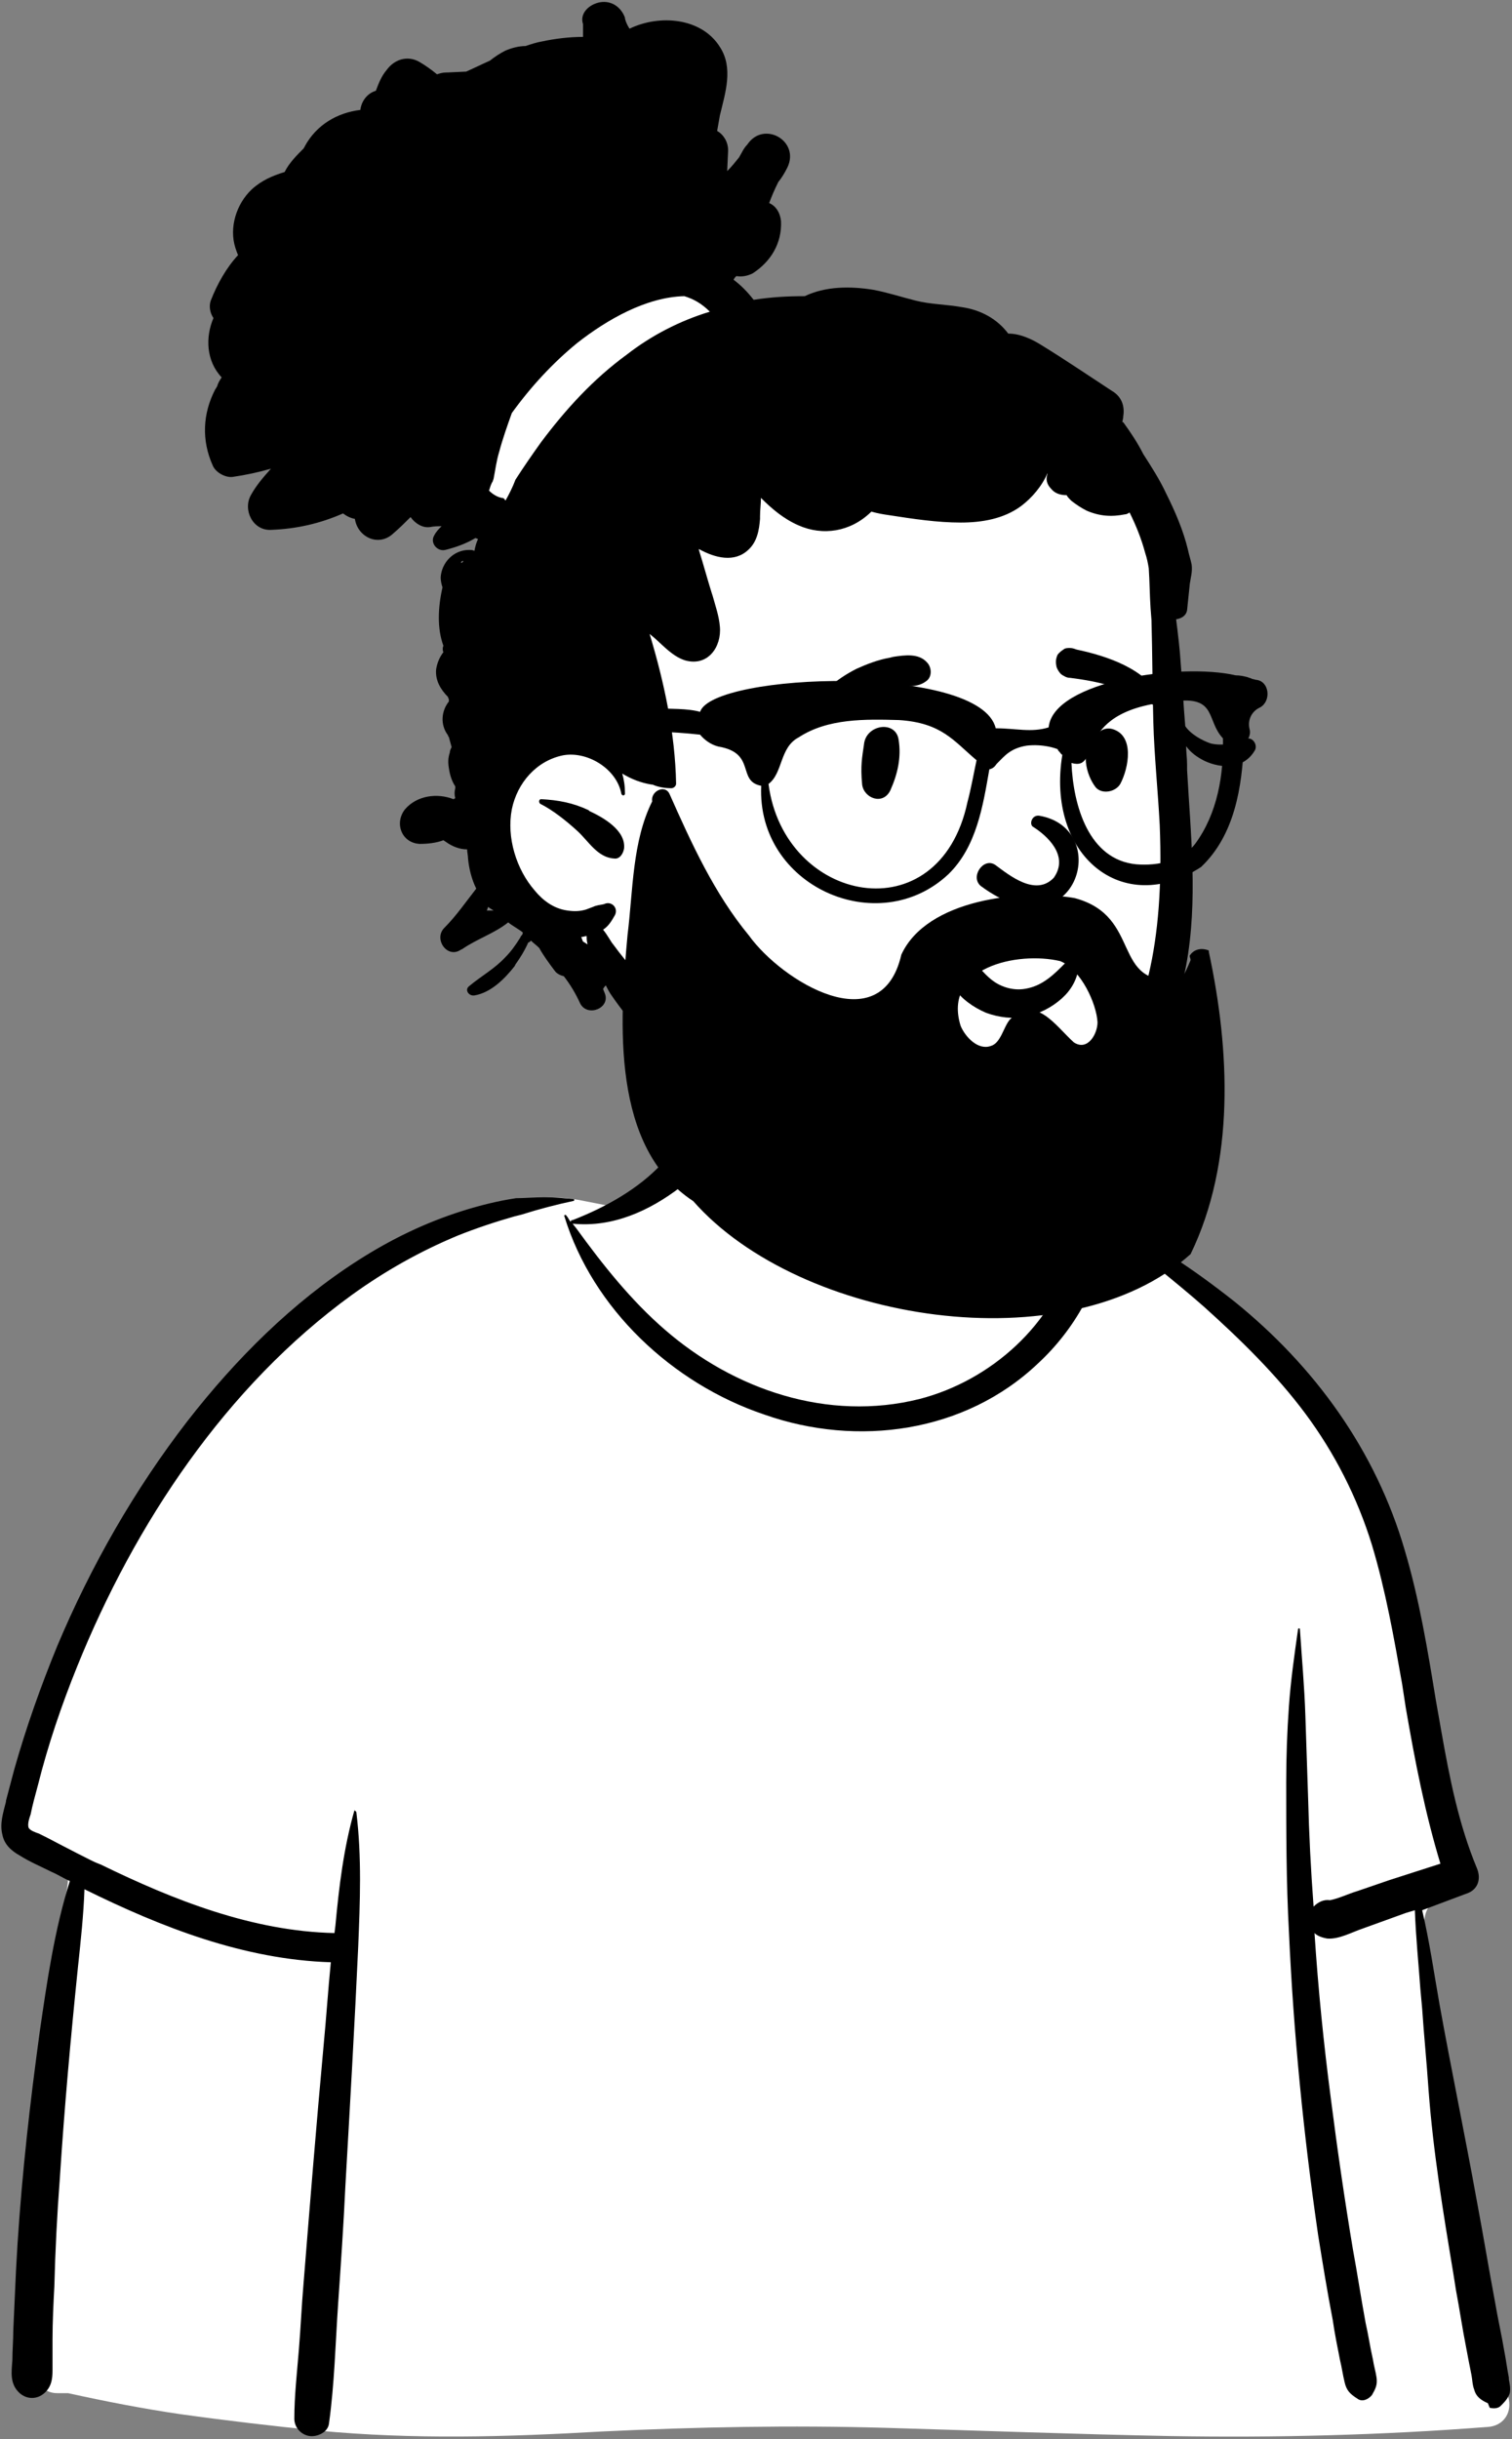
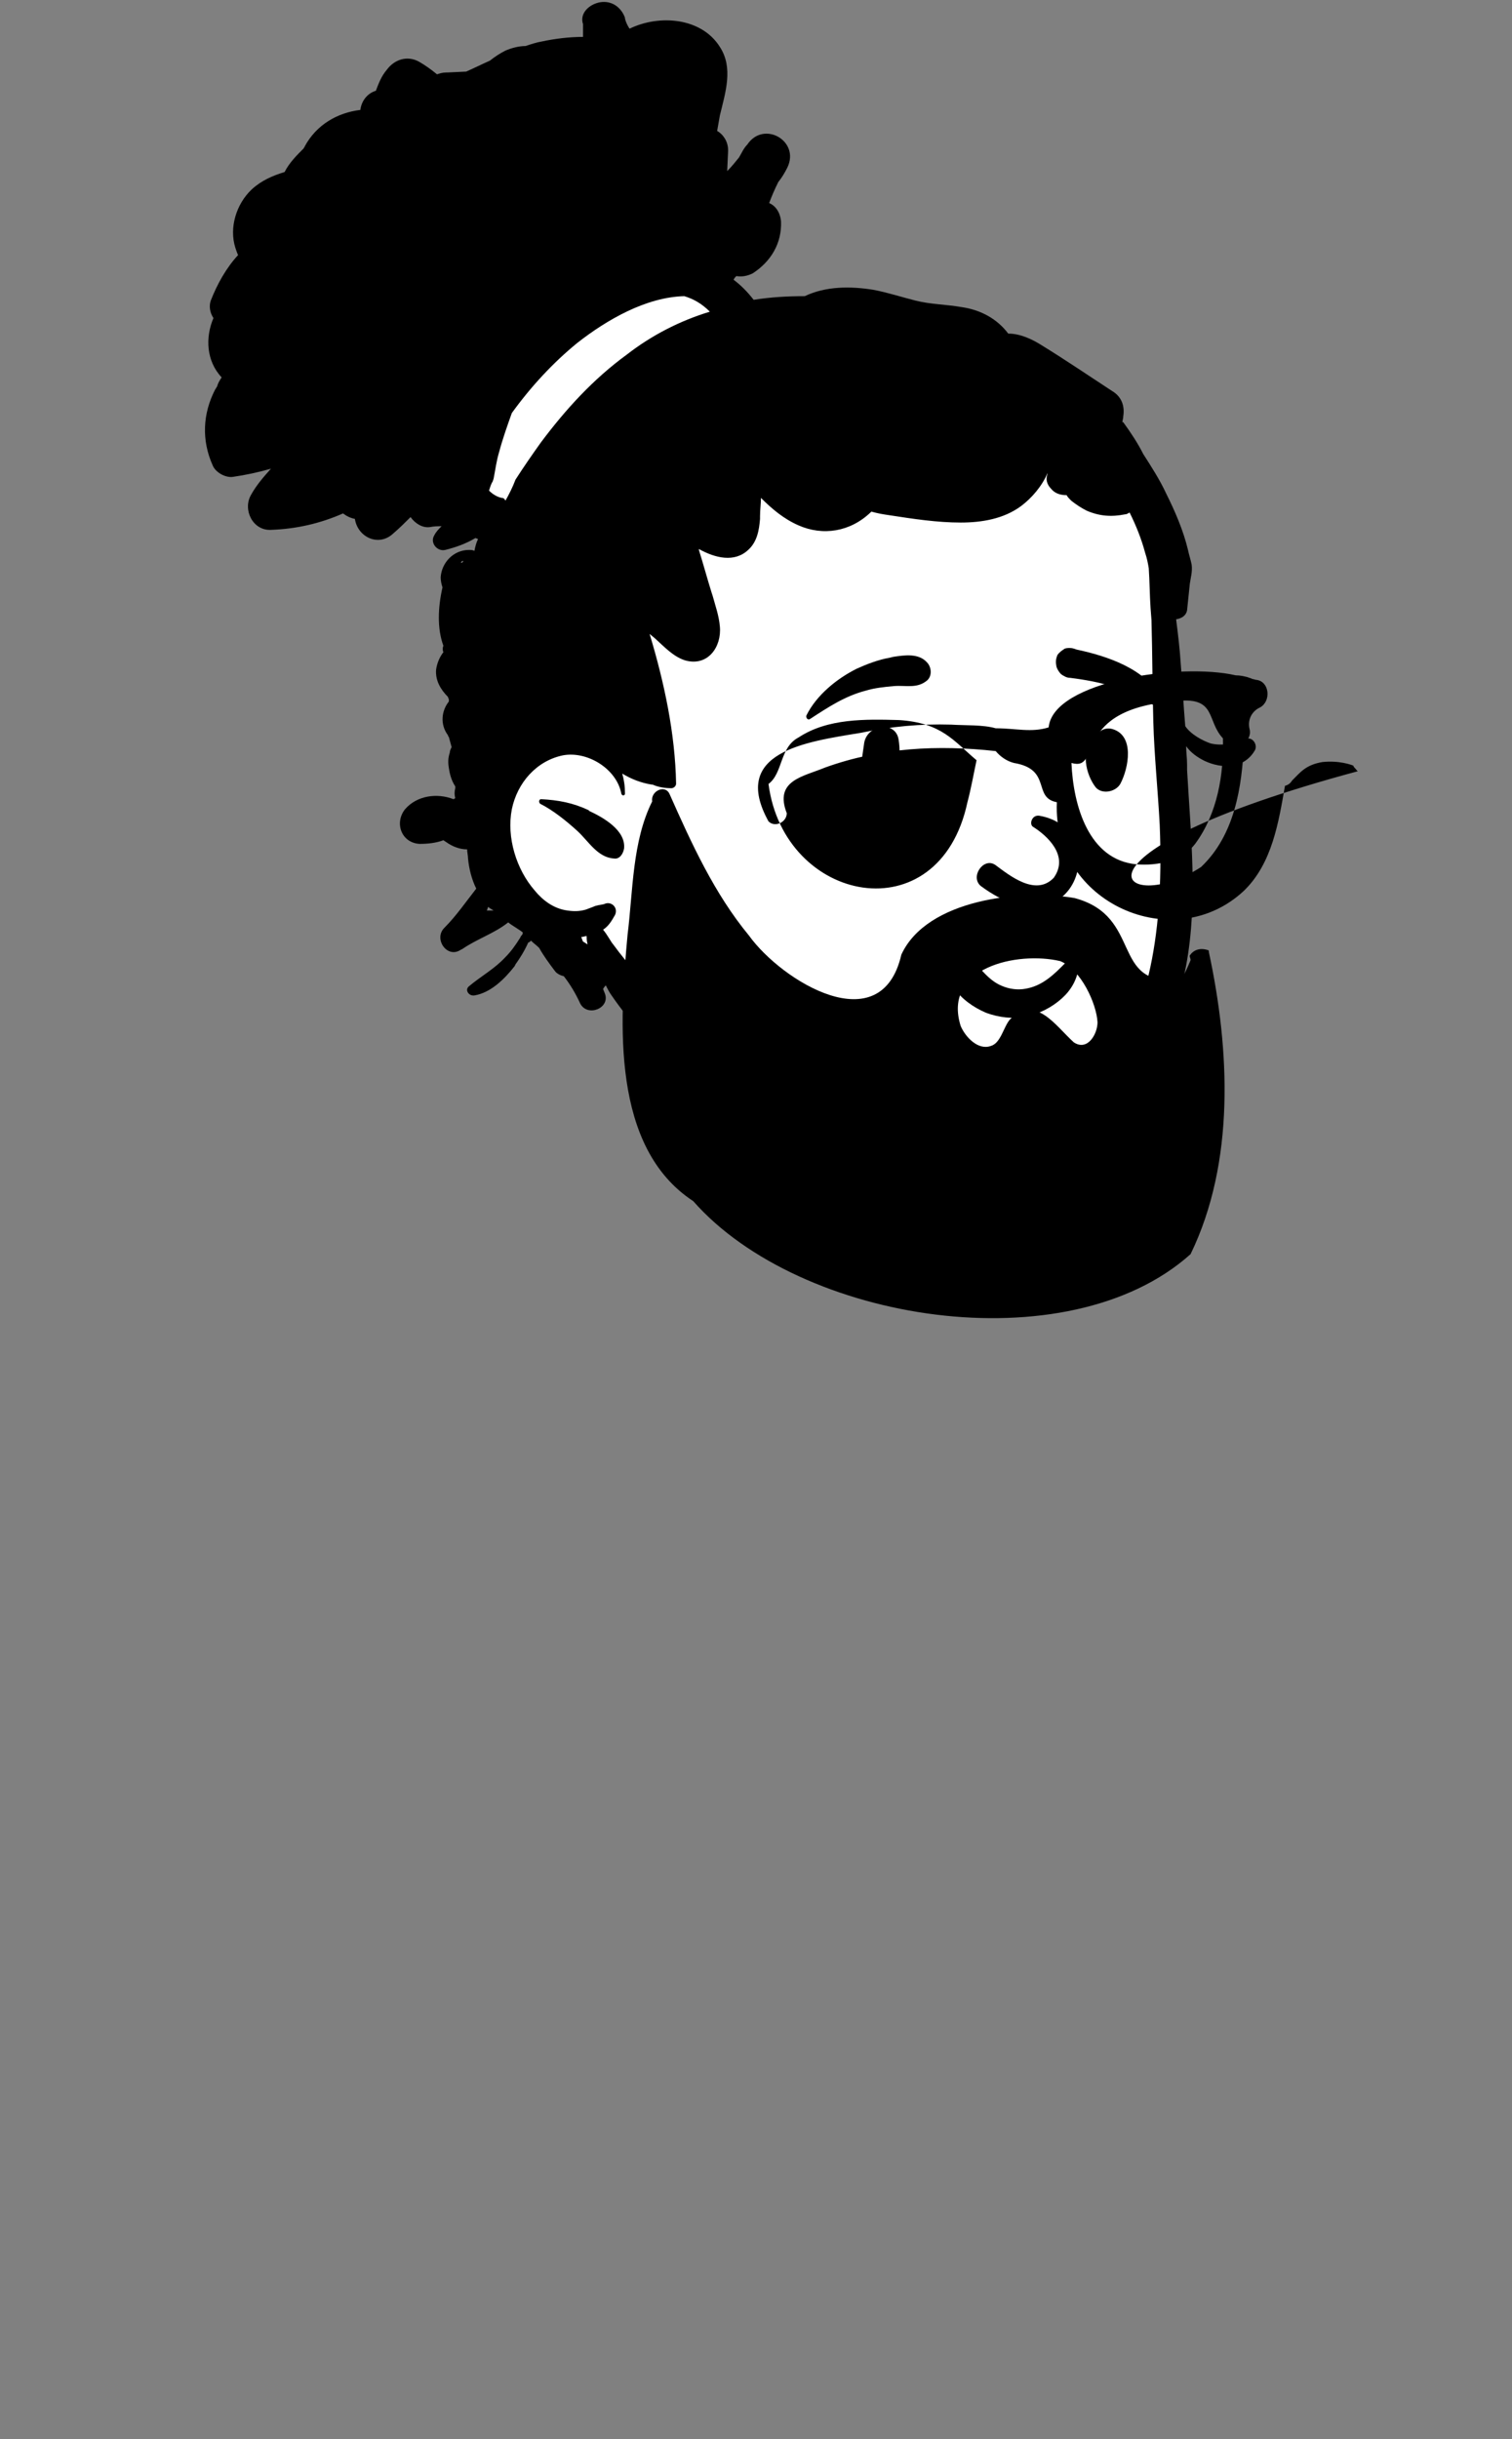
<svg xmlns="http://www.w3.org/2000/svg" height="267.2" preserveAspectRatio="xMidYMid meet" version="1.0" viewBox="-0.0 -0.2 165.7 267.2" width="165.7" zoomAndPan="magnify">
  <rect x="-0.0" y="-0.2" width="165.7" height="267.2" fill="#808080" stroke="none" />
  <g>
    <g>
      <g>
        <g>
          <g>
            <g clip-rule="evenodd" fill-rule="evenodd">
              <g id="change1_2">
-                 <path d="M128.5,99.3c-0.9-4.8-1.6-9.6-2.3-14.5 c-0.3-2.3-0.7-4.6-1-6.9c-0.2-1.6-0.5-3.5,0.6-4.6c1.5-1.7,2.9-3.1,3.1-5.5c0.2-2.3-0.6-4.7-1.1-6.9c-1-4.6-2.3-9.2-3.6-13.7 c-1.4-4.6-2.9-9.1-4.5-13.7c-1.5-4.2-2.9-8.5-4.8-12.6c-3.6-7.7-9.7-13.4-17.2-17.2C95.8,2.8,92-0.6,90-1.4 c-1.8-0.7-1.8,1.3-3.6,0.6c-1.4-0.6-2.7-1.4-3.5-2.8c-0.9-1.5-3-3.6-3.4-5.3c-0.7-3.7,0.1-6.8-2.6-9.5c-2.3-2.5-5.4-4.1-8.7-5 c-7.1-2-16.6-0.6-20.9,6c-2,3.2-2.8,7-5.5,9.5c-2.4,2.2-1.9,3.8-5,4.9c-0.2,0.1-5-1-5.2-0.9c-3.4-0.7-6.7,1.3-9.8,2.5 c-4.7,1.8-9.1,4.1-13.3,6.8C0.2,11-7,18.2-12.9,26.3c-6,8.2-10.7,17.4-14,27c-0.8,2.3-1.5,4.7-2.2,7.1 c-0.4,1.3-0.7,2.7-0.3,4.1c0.4,1.1,1.1,1.9,2.1,2.6c1.3,0.9,3.8,1.5,3.7,3.3c0,1.4-0.5,2.9-0.7,4.2c-0.3,1.6-0.5,3.3-0.7,4.9 c-1,7.5-1.8,15-2.2,22.5c-0.3,7.4-0.6,15-0.1,22.4c0,0.5,0.2,0.9,0.4,1.3c-0.2,0.1-0.2,0.5,0,0.6c0.2,0,0.4,0.1,0.6,0.1 c0.4,0.3,0.9,0.5,1.5,0.5c0.4,0,0.8,0,1.2,0c4.1,0.9,8.2,1.7,12.3,2.3c5,0.7,10.1,1.3,15.1,1.8c10.4,1,20.7,0.7,31.1,0.1 c10.4-0.5,20.8-0.7,31.1-0.4c10.4,0.3,20.8,0.7,31.2,0.9c11.6,0.2,23.2-0.1,34.8-1c1.6-0.1,2.6-1.4,2.3-3 C132.3,118.2,130.2,108.8,128.5,99.3z" fill="#FFF" transform="translate(31.056 135.053)" />
-               </g>
+                 </g>
              <g id="change2_4">
-                 <path d="M28.6-4.1c1.1,0,2.2,0.1,3.2,0.2c0.1,0,0.1,0.2,0,0.2 c-1.9,0.4-3.8,0.9-5.7,1.5L25.3-2c-2.1,0.6-4.2,1.3-6.2,2.1c-4.1,1.7-8,3.9-11.6,6.5c-13.8,10-23.8,25.1-30.1,40.7 c-1.7,4.2-3.2,8.6-4.3,13c-0.3,1.1-0.6,2.2-0.8,3.2c-0.1,0.3-0.4,1.1-0.2,1.5c0.2,0.3,0.8,0.5,1.1,0.6l1,0.5 c1.9,1,5,2.6,5.3,2.7l0.5,0.2c8,3.9,16.6,7.3,25.6,7.5l0.1-0.8l0,0c0.4-4.3,0.9-8.5,2.1-12.7C7.7,63.1,8,63.1,8,63.3 c0.6,4.9,0.4,9.8,0.2,14.7c-0.4,8.7-0.9,17.4-1.4,26.1c-0.2,4.3-0.5,8.7-0.8,13c-0.3,4.4-0.4,8.8-1,13.1 c-0.1,1-1.3,1.5-2.1,1.4c-0.9-0.1-1.7-0.9-1.7-1.9c0-2.5,0.3-5.1,0.5-7.6c0.2-2.4,0.3-4.8,0.5-7.1c0.7-8.7,1.4-17.4,2.2-26.1 c0.3-3.1,0.5-6.2,0.8-9.2c-9.5-0.3-18.5-3.8-27-8c-0.1,2.8-0.4,5.6-0.7,8.4c-0.8,7.8-1.5,15.5-2,23.3 c-0.3,3.9-0.5,7.9-0.6,11.8c-0.1,1.9-0.2,3.9-0.2,5.8c0,0.6,0,1.3,0,1.9l0,1.5c0,0.9-0.1,1.8-0.9,2.5c-0.8,0.7-1.9,0.7-2.7,0 c-1.1-1-0.9-2.3-0.8-3.6c0-1.1,0.1-2.2,0.1-3.3c0.1-2.2,0.2-4.4,0.3-6.6c0.4-7.7,1.2-15.5,2.2-23.1l0.4-3 c0.8-5.5,1.6-11.1,3.3-16.5c-0.7-0.3-1.3-0.7-2-1c-1.2-0.6-2.4-1.1-3.5-1.8c-0.9-0.5-1.7-1.2-1.9-2.3 c-0.3-1.2,0.1-2.4,0.4-3.6l0-0.1c0.3-1.1,0.6-2.3,0.9-3.4c1.3-4.6,2.9-9.1,4.7-13.5c3.7-8.8,8.5-17.2,14.3-24.7 c5.3-6.8,11.5-13,18.7-17.6c3.6-2.3,7.3-4.1,11.4-5.4c1.9-0.6,3.9-1.1,5.9-1.4C26.4-4,27.5-4.1,28.6-4.1z M47.6-18.1 c1.3-1.4,3.8,0,3.2,1.9c-1.4,4.3-3.7,8.2-7.3,11c-3.4,2.6-7.4,4.4-11.7,4c0,0-0.1,0-0.1,0l0.4,0.5c2.9,4,6,7.9,9.7,11.1 C49.4,17,59.7,20.5,69.7,18c7.8-2,14.8-8.2,16.8-16.1c-0.3,0.1-0.6,0.2-1,0.1c-1.6-0.4-3.2-2.1-4.3-3.3 c-1.1-1.3-2-2.8-2.7-4.4c-1.2-3-1.6-6.8,0.1-9.7c0.2-0.4,0.7-0.2,0.7,0.2l0.1,0.5c0.3,2.7,0.7,5.3,2,7.7 c0.6,1.2,1.4,2.4,2.3,3.4C84-3,84.6-2.4,85.1-2c0.6,0.4,1.2,0.8,1.7,1.3l0.1,0.1l0,0c0.1-1.1,0.9-1.5,1.6-1.5 c0.7,0,1.5,0.3,1.9,0.5l0,0c4.9,2.4,9.5,5.5,13.8,8.9c8.8,7.1,15.5,16.3,18.7,27.3c1.6,5.4,2.5,10.9,3.4,16.4l0.6,3.4 c0.9,5.1,1.9,10.2,3.9,15c0.5,1.2,0.1,2.4-1.2,2.8c-1.6,0.6-3.2,1.2-4.8,1.8c0.8,3.4,1.3,6.9,1.9,10.3 c1.3,7.2,2.8,14.4,4.1,21.6c0.7,3.7,1.3,7.4,2,11.1c0.3,1.8,0.7,3.5,1,5.3c0.2,1,0.3,1.9,0.5,2.9l0,0.2c0.1,0.5,0.2,1,0.1,1.5 c-0.2,0.6-0.6,1-1,1.4c-0.3,0.3-0.8,0.3-1.2,0.2L132,128c-0.7-0.3-1.3-0.7-1.5-1.5c-0.2-0.5-0.2-1.1-0.3-1.6 c-0.2-1-0.4-2-0.6-3.1c-0.4-2-0.7-4.1-1.1-6.2l-0.3-1.9c-1.1-6.6-2.2-13.3-2.7-20c-0.2-3-0.5-5.9-0.7-8.9l-0.2-2.2 c-0.2-2.8-0.5-5.7-0.6-8.6l-1,0.3l0,0l-4.7,1.7l0,0c-1.2,0.4-2.6,1.2-3.9,1.1c-0.6-0.1-1.1-0.3-1.4-0.6 c0.4,6.1,1,12.1,1.8,18.2c0.7,5.5,1.5,11,2.4,16.4c0.5,2.7,0.9,5.4,1.4,8.1c0.3,1.3,0.5,2.7,0.8,4c0.1,0.7,0.3,1.3,0.4,2 c0.1,0.8-0.1,1.2-0.5,1.9c-0.4,0.5-1.1,0.8-1.6,0.4c-0.8-0.5-1.2-0.9-1.4-1.8c-0.2-0.8-0.3-1.6-0.5-2.4 c-0.3-1.5-0.6-3-0.8-4.4c-0.6-3.1-1.1-6.2-1.6-9.3c-1.6-11-2.7-22.1-3.2-33.2c-0.3-5.5-0.3-11-0.3-16.4c0-2.8,0.1-5.6,0.3-8.4 c0.2-2.8,0.6-5.6,1-8.4c0-0.1,0.2-0.1,0.2,0c0.2,3.1,0.5,6.3,0.6,9.5c0.1,3,0.2,6,0.3,9c0.1,4,0.3,7.9,0.6,11.9 c0.5-0.5,1.1-0.8,1.8-0.7c1-0.2,2-0.7,3-1l3.5-1.2l0,0c1.9-0.6,3.7-1.2,5.6-1.8c-1.7-5.6-2.8-11.3-3.8-17.1l-0.4-2.6 c-0.9-5.1-1.8-10.2-3.3-15.2c-1.6-5.2-4.1-10.1-7.3-14.4c-3.2-4.3-7.1-8.1-11.1-11.7c-3.4-3-7.1-5.8-10.6-8.8 c0,0.2,0,0.4,0,0.7c-0.7,5.5-3.6,10.6-7.6,14.3c-8,7.6-19.8,9.2-30,5.6C42.6,16.3,33.9,8.1,30.8-2C30.7-2.2,31-2.2,31-2.1 c0.2,0.2,0.3,0.5,0.5,0.7c0-0.1,0-0.2,0.2-0.2C35.3-3,38.9-5,41.5-7.8c1.3-1.4,2.5-2.9,3.4-4.6c0.4-0.8,0.8-1.6,1.1-2.5 l0.1-0.2C46.5-16.1,46.8-17.2,47.6-18.1z" fill="inherit" transform="translate(31.056 135.053)" />
-               </g>
+                 </g>
            </g>
            <g clip-rule="evenodd" fill-rule="evenodd">
              <g id="change1_1">
                <path d="M48.9,34c-0.5-6.5,0.3-13.3-2.2-19.5 C42.3,4.2,30.1,0.8,20.6-3.1C16.8-4.2,4-4.4-0.5-5.8C-10.6-9.2-13-13.2-21-6.8c-1.4,1.1-2.2,2.3-2.8,3.9l0,0 c-0.2,0.7,0,1.4,0.4,1.9c-3.5,3.6-4.9,8.9-3.1,13.6c5.8,12.3,5.5,18.9,3.7,32.2c-2.4,12.3,3.1,16.9,12.4,23.6 c-0.4,0.7-0.5,1.7,0,2.3c10.7,15,30.9,22.2,48.2,14.6c7-3.1,10.2-10.6,11.9-17.4c2.1-7.6,2.7-15.5,1-23.2 C50.1,41.1,49.2,37.6,48.9,34z" fill="#FFF" transform="translate(78.592 38.043)" />
              </g>
              <g id="change2_3">
                <path d="M-12.8-38c1.3-0.2,2.3,0.6,2.7,1.7l0,0.1c0.1,0.4,0.3,0.8,0.5,1.1 c3.3-1.6,7.9-1.2,9.9,2c1.5,2.3,0.6,5,0,7.5L0-23.9c0.7,0.4,1.2,1.2,1.2,2.1l0,0.1l-0.1,2.2c0.5-0.5,0.9-1,1.3-1.5 c0.3-0.5,0.5-1,0.9-1.4c1.8-2.7,5.8-0.4,4.4,2.5c-0.3,0.6-0.6,1.1-1,1.6c-0.4,0.8-0.7,1.5-1,2.3c0.7,0.3,1.2,1,1.3,2 c0.1,2.4-1.1,4.4-3.1,5.7C3.3-8,2.7-7.9,2.1-8C2-7.9,1.9-7.8,1.8-7.6C2.6-7,3.3-6.3,4-5.4c1.9-0.3,3.7-0.4,5.6-0.4 c2.3-1.1,5-1.1,7.5-0.7c1.6,0.3,3.1,0.8,4.7,1.2c1.6,0.4,3.3,0.4,5,0.7c2.1,0.3,3.9,1.3,5.1,2.9c1.3,0,2.6,0.6,3.7,1.3 c2.6,1.6,5.1,3.3,7.7,5c1,0.6,1.4,1.6,1.2,2.8l0,0.1l-0.1,0.5L44.5,8c0.8,1.1,1.6,2.3,2.2,3.5c0.9,1.4,1.8,2.8,2.5,4.3 c1,2,1.9,4.1,2.4,6.2c0.1,0.5,0.3,1.1,0.4,1.6c0.1,0.8-0.1,1.4-0.2,2.1c-0.1,1-0.2,1.9-0.3,2.9c-0.1,0.6-0.6,0.9-1.2,1 c0.2,1.6,0.4,3.2,0.5,4.8c0.2,2.3,0.3,4.6,0.5,6.9c0.6,0.9,1.9,1.6,2.8,1.9c1.3,0.3,2.6,0,3.8-0.5c0.8-0.3,1.4,0.7,1,1.3 c-1.2,2-3.6,2-5.5,1.1c-0.8-0.4-1.5-0.9-2-1.6c0,0.7,0.1,1.3,0.1,2l0,0.6c0.4,7.1,1.2,14.4-0.1,21.4 C49.1,79.7,39,89,26.7,89.7c-6.4,0.4-11.8-1.5-14.5-2.6c-2.7-1.1-1.6-3.2,0.2-2.6c3.2,1.1,9.1,2.7,14.3,2 c12.4-1.6,22.9-7.8,21.8-34.4c-0.2-3.8-0.6-7.6-0.7-11.3c-0.1-3.7-0.1-7.4-0.2-11.1l-0.1-1.3c-0.1-1.5-0.1-2.9-0.2-4.4 c-0.1-0.6-0.2-1.1-0.4-1.7c-0.4-1.5-1-3-1.7-4.4c-0.2,0.1-0.3,0.2-0.5,0.2c-1.5,0.3-2.8,0.2-4.2-0.4c-0.6-0.3-1.2-0.7-1.7-1.1 c-0.2-0.2-0.4-0.4-0.5-0.6c-0.7,0-1.3-0.2-1.7-0.7c-0.5-0.5-0.6-1.1-0.4-1.6l0-0.1l0,0c-0.6,1.4-1.7,2.7-2.9,3.6 c-1.9,1.4-4.3,1.8-6.6,1.8c-2.6,0-5.2-0.4-7.8-0.8c-0.7-0.1-1.3-0.2-2-0.4c0,0-0.1,0.1-0.1,0.1c-2.2,2.1-5.2,2.6-7.9,1.4 c-1.6-0.7-2.9-1.8-4.1-3c0,0.7-0.1,1.3-0.1,2l0,0.3c-0.1,1.2-0.3,2.5-1.3,3.4c-1.5,1.4-3.6,0.9-5.4-0.1c0,0,0,0.1,0,0.1 c0.5,1.6,0.9,3.1,1.4,4.7l0.1,0.3c0.3,1.1,0.7,2.2,0.8,3.4c0.2,2.2-1.3,4.4-3.8,3.7c-1.3-0.4-2.3-1.5-3.3-2.4l-0.6-0.5 c1.6,5.3,2.8,10.9,2.9,16.4c0,0.3-0.3,0.5-0.5,0.5c-0.7,0-1.4-0.1-2.1-0.4c0,0-0.1,0-0.1,0c-1.2-0.2-2.2-0.6-3.2-1.2 c0.2,0.7,0.3,1.4,0.3,2.2c0,0.2-0.3,0.3-0.4,0c-0.5-2.7-3.7-4.7-6.4-4.2c-2.9,0.6-5,3-5.6,5.9c-0.6,3.1,0.5,6.6,2.5,8.9 c0.9,1.1,2.1,2,3.6,2.2c0.7,0.1,1.3,0.1,2-0.1c0.3-0.1,0.5-0.2,0.8-0.3c0.4-0.2,0.8-0.2,1.2-0.3c0.8-0.4,1.6,0.4,1.2,1.2 c-0.4,0.7-0.7,1.2-1.3,1.6c0.5,0.6,0.9,1.4,1.1,1.6c0.8,1.1,1.7,2.2,2.6,3.2c1,1,2,2,3.1,2.8l0.5,0.4c1.1,0.8,2,1.6,2.7,2.8 c0.6,0.9-0.2,2.2-1.3,2.2c-3.4,0-5.9-3.1-7.7-5.7c-0.3-0.4-0.5-0.8-0.7-1.2c-0.1,0.1-0.2,0.2-0.3,0.4l0.2,0.5 c0.6,1.6-1.9,2.6-2.7,1.1c-0.5-1.1-1.1-2.1-1.8-3c-0.4-0.1-0.8-0.3-1-0.6c-0.6-0.8-1.2-1.6-1.7-2.5c-0.3-0.3-0.6-0.5-0.9-0.8 c-0.1,0.1-0.2,0.2-0.3,0.2c-0.4,0.9-0.9,1.7-1.4,2.4l-0.1,0.2c-1.1,1.4-2.6,2.9-4.4,3.2c-0.6,0.1-1.1-0.6-0.6-1 c1.3-1.1,2.8-1.9,4-3.2c0.6-0.6,1.1-1.3,1.6-2.1l0.1-0.2c0.1-0.1,0.2-0.2,0.2-0.4c-0.5-0.4-1.1-0.7-1.6-1.1 c-1.5,1.2-3.4,1.8-5,2.9l-0.2,0.1c-1.5,1-3-1.2-1.8-2.4c1.3-1.3,2.4-2.9,3.5-4.3c-0.5-1-0.8-2.2-0.9-3.3c0-0.3-0.1-0.7-0.1-1 c-0.8,0-1.6-0.3-2.3-0.8l-0.3-0.2c-0.8,0.3-1.7,0.4-2.6,0.4c-2-0.1-2.8-2.3-1.6-3.8c1.3-1.5,3.5-1.8,5.3-1.1 c0.1,0,0.1-0.1,0.2-0.1c-0.1-0.4-0.1-0.7,0-1.1l0-0.2c-0.4-0.6-0.6-1.3-0.7-2c-0.1-0.6-0.1-1.1,0.1-1.7c0-0.2,0.1-0.4,0.2-0.6 c-0.1-0.4-0.2-0.7-0.3-1.1c0,0-0.1-0.1-0.1-0.2c-0.9-1.2-0.7-2.7,0.1-3.7c0-0.1,0-0.1,0-0.2c0-0.1-0.1-0.2-0.1-0.3 c-0.8-0.8-1.4-1.8-1.3-3c0.1-0.7,0.4-1.4,0.8-1.9c-0.1-0.2-0.1-0.5,0-0.7c-0.7-1.9-0.6-4.2-0.1-6.4c-0.1-0.3-0.2-0.7-0.2-1.1 c0.1-1.6,1.4-3,3.1-3c0.2,0,0.4,0,0.6,0.1l0,0c0.1-0.5,0.2-0.9,0.4-1.3c-0.1,0-0.2-0.1-0.3-0.1c-1,0.6-2.1,1-3.3,1.3 c-0.9,0.2-1.7-0.8-1.2-1.6c0.2-0.4,0.5-0.7,0.8-1c-0.4,0-0.8,0-1.3,0.1c-0.8,0.1-1.6-0.4-2.1-1.1c-0.6,0.6-1.2,1.2-1.9,1.8 c-1.6,1.5-3.9,0.4-4.2-1.6c-0.5-0.1-0.9-0.3-1.3-0.6c-2.5,1.1-5.1,1.7-7.9,1.8c-2,0.1-3.1-2.2-2.2-3.8c0.6-1.1,1.4-2,2.2-2.9 c-1.4,0.4-2.8,0.7-4.2,0.9c-0.8,0.1-1.9-0.5-2.2-1.3c-1.2-2.7-1.1-5.6,0.3-8.3c0.1-0.1,0.1-0.2,0.2-0.3c0.1-0.4,0.3-0.7,0.5-1 c-1.7-1.8-1.8-4.4-0.9-6.5c-0.4-0.6-0.5-1.3-0.3-1.9c0.7-1.8,1.7-3.6,3-5c-0.1-0.2-0.2-0.5-0.3-0.8c-0.7-2.2,0.1-4.8,1.8-6.4 c1.1-1,2.3-1.5,3.6-1.9c0.5-1,1.3-1.8,2.1-2.6c0-0.1,0.1-0.1,0.1-0.2c1.3-2.4,3.6-3.7,6.1-4c0.1-0.9,0.7-1.8,1.7-2.1 c0.3-0.8,0.6-1.6,1.2-2.3c0.8-1.1,2.2-1.6,3.5-0.9c0.7,0.4,1.4,0.9,2,1.4c0.3-0.1,0.6-0.2,1-0.2l0.1,0l2.1-0.1 c0.9-0.4,1.7-0.8,2.6-1.2c0.5-0.4,1.1-0.8,1.7-1.1c0.7-0.3,1.5-0.5,2.2-0.5c0.6-0.2,1.2-0.4,1.8-0.5c1.4-0.3,3-0.5,4.5-0.5 c0-0.4,0-0.8,0-1.2l0-0.2C-15.1-36.8-14-37.8-12.8-38z M-14.3,64.3c-0.2,0-0.4,0.1-0.6,0.1c0.1,0.2,0.1,0.3,0.2,0.5 c0.2,0.1,0.3,0.2,0.5,0.3C-14.3,64.8-14.3,64.6-14.3,64.3z M-25.1,61.1l-0.1,0.3c0,0,0,0.1-0.1,0.1c0.3,0,0.6,0,0.9,0l0,0 c0,0-0.1,0-0.1,0C-24.8,61.3-25,61.2-25.1,61.1z M-19.3,49.3c1.9,0.1,3.5,0.4,5.2,1.2l0.1,0.1c1.5,0.7,4,2.1,3.8,4.1 c-0.1,0.6-0.5,1.2-1.1,1.1c-1.8-0.1-2.8-1.9-4-3c-1.2-1.1-2.7-2.3-4.1-3C-19.6,49.6-19.5,49.3-19.3,49.3L-19.3,49.3z M-27.8,23.2C-28.2,23.2-28.1,23.7-27.8,23.2C-27.8,23.3-27.8,23.3-27.8,23.2z M-3.6-5.8c-4.2,0.1-8.5,2.6-11.7,5.1 C-18,1.5-20.4,4.1-22.5,7c-0.5,1.4-1,2.8-1.4,4.3c-0.3,1-0.4,1.9-0.6,2.9l-0.1,0.3c-0.2,0.3-0.3,0.7-0.4,1 c0.4,0.4,0.9,0.7,1.4,0.8c0.2,0,0.3,0.1,0.4,0.3c0.4-0.7,0.8-1.5,1.1-2.3l0,0c0.9-1.4,1.8-2.7,2.8-4.1 c2.7-3.6,5.7-6.9,9.4-9.6c2.7-2.1,5.8-3.7,9.1-4.7C-1.7-5-2.6-5.5-3.6-5.8z" fill="inherit" transform="translate(78.592 38.043)" />
              </g>
            </g>
            <g id="change2_5">
              <path clip-rule="evenodd" d="M-4.1,33.4c-1.4-0.6-2.7-1.5-3.6-2.8c-0.3-0.4-0.4-0.9-0.3-1.3 c0.1-0.5,0.4-0.9,0.7-1.2c0.4-0.3,0.8-0.4,1.3-0.4c0.4,0.1,0.8,0.3,1.1,0.7l0.1,0.1c0.6,0.7,1.3,1.4,2.1,1.8 c0.8,0.4,1.7,0.6,2.6,0.5c1.7-0.2,2.9-1.1,4.2-2.4c0.2-0.2,0.3-0.3,0.5-0.5c0.1-0.2,0.2-0.3,0.4-0.3c0.2-0.1,0.4-0.1,0.5,0 c0.2,0.1,0.3,0.2,0.4,0.3C6,28.1,6,28.2,6,28.4c-0.1,1.3-0.8,2.5-1.8,3.4c-1.1,1-2.5,1.7-3.9,2C-1.2,34.1-2.7,33.9-4.1,33.4 L-4.1,33.4z M1,13c1.6,1,4,3.2,2.3,5.6c-2,2.1-4.9-0.3-6.4-1.4c-1.3-0.9-2.8,1.3-1.6,2.3c10.4,7.7,14.6-6.3,6.4-7.7 C0.9,11.7,0.6,12.7,1,13z M-17.5,4c0.2-2.2,3.5-2.7,3.8-0.5c0.3,1.9-0.1,3.7-0.9,5.5c-0.8,1.7-2.9,0.9-3.1-0.6 C-17.9,6.3-17.7,5.4-17.5,4z M7.8,3.1c0.5-0.6,1.1-1,1.9-0.8c2.5,0.7,1.8,4.3,0.9,6c-0.5,0.9-2,1.2-2.7,0.4 C6.8,7.3,6.2,4.6,7.7,3.3C7.7,3.2,7.8,3.1,7.8,3.1z M-14.7-5.5l0.4-0.1C-13-5.8-11.5-6-10.6-5c0.5,0.5,0.6,1.5,0,2 c-1.1,0.9-2.3,0.5-3.6,0.6c-1.1,0.1-2.1,0.2-3.1,0.5c-2.3,0.6-4.1,1.8-6.1,3.1c-0.3,0.2-0.5-0.2-0.4-0.4 c1.1-2.2,3.3-4,5.5-5.1C-17.2-4.8-15.9-5.3-14.7-5.5z M5.5-6.5l0.3,0.1c3.3,0.7,7.6,2.1,9.2,5.3c0.1,0.5,0,0.6-0.1,0.6l0,0 c0,0.1-0.1,0.1-0.3,0.2c-0.1,0-0.1,0-0.2,0c-0.7-0.2-1.3-0.4-1.8-0.7l-0.6-0.3C11.4-1.7,10.7-2,9.9-2.3 C8.4-2.8,6.7-3.1,5.1-3.3c-0.4,0-0.7-0.2-1-0.4C3.9-3.9,3.7-4.2,3.6-4.5C3.5-5,3.5-5.3,3.7-5.8c0.2-0.3,0.5-0.5,0.8-0.7 C4.8-6.6,5.2-6.6,5.5-6.5z" fill="inherit" fill-rule="evenodd" transform="translate(112.183 77.354)" />
            </g>
            <g id="change2_2">
              <path clip-rule="evenodd" d="M13.1,4.5c-2-1.8-4.2-5.3-7-2.5C5.4,2.8,5.1,4.6,4,4.9 c-1.4,0.5-2.8-1-3.3-2.2c-2-6.4,6.2-8.2,10.9-7.1c2.3,0.9,4,4.7,4.1,6.7C15.7,3.6,14.6,5.5,13.1,4.5 M27.9-5.4 c0-0.1,0-0.2-0.1-0.2c-0.9-0.3-1.6,0-2,0.6c0,0.2,0.1,0.3,0.1,0.5c-0.3,0.7-0.6,1.5-1.1,2.1c-0.1,0-0.2,0-0.3,0 c-7.4,0.8-3.8-6.9-11.3-8.9c-5.8-1-16.2,0.1-19,6.2c-2.2,9.6-13.1,2.9-16.7-2.1c-3.8-4.6-6.3-10.1-8.7-15.5 c-0.5-1.1-2.1-0.3-1.9,0.8c-2.2,4.4-2.1,9.8-2.7,14.6c-0.9,9.7-1.8,23.3,7.2,29.2c11.7,13.3,41,17.9,54.5,5.8 C30.8,17.6,30.2,5.3,27.9-5.4" fill="inherit" fill-rule="evenodd" transform="translate(104.577 109.48)" />
            </g>
            <g id="change2_1">
-               <path clip-rule="evenodd" d="M42.5,3.2c-1.4,1.9-4.1,2.5-6.5,2.3C30.8,5,29.1-0.9,28.9-5.6 c3.5,1-0.3-6,11.7-6.8c4.2-0.4,3.1,2.2,4.9,4.1C45.6-4.3,44.9-0.1,42.5,3.2 M17.5-1.3C14.4,13.2-2.6,9.8-4.3-3.3 c1.6-1.2,1.2-4,3.3-5.1c3.2-2.1,7.3-2,11-1.9c4.7,0.3,6,2.3,8.5,4.4C18.2-4.5,17.9-2.8,17.5-1.3 M49.2-14.7 c-0.2,0-0.3-0.1-0.5-0.1c-0.1-0.1-0.3-0.1-0.5-0.2c-0.4-0.1-0.8-0.2-1.3-0.2c-6-1.4-20,0.6-20.5,5.7c-1.9,0.6-3.6,0.1-5.8,0.1 c-1.7-7.1-31-6.1-32.4-1.8c0,0,0,0,0,0c-1.4-0.4-3.3-0.3-4.9-0.4c-3.3-0.1-6.6,0.2-9.9,0.9c-6.1,1-14.3,2.1-10.1,9.7 c0,0,0,0,0,0l0,0c0.7,0.7,2,0.1,2-0.9c-1.4-3.6,1.8-4,4.2-5c6.1-2.2,12.4-2.5,18.7-1.8c0.5,0.6,1.2,1.1,2,1.3 c4.2,0.7,2,3.8,4.7,4.3c-0.5,11,12.8,16.9,20.5,9.7c3.1-3,3.8-7.5,4.5-11.5c0.4-0.1,0.6-0.3,0.8-0.6c0.9-0.9,1.5-1.7,3.3-2 c1.8-0.2,3.2,0.3,3.4,0.4c0,0.1,0.1,0.2,0.2,0.3c0.1,0.1,0.2,0.3,0.3,0.3C26.1,4.5,34.5,11.4,43.1,5.8 c3.7-3.5,4.5-8.8,4.7-13.6c0.5-0.3,0.8-0.9,0.6-1.6c-0.2-1,0.3-1.9,1.2-2.3C50.8-12.4,50.6-14.5,49.2-14.7" fill="inherit" fill-rule="evenodd" transform="translate(88.521 88.978)" />
+               <path clip-rule="evenodd" d="M42.5,3.2c-1.4,1.9-4.1,2.5-6.5,2.3C30.8,5,29.1-0.9,28.9-5.6 c3.5,1-0.3-6,11.7-6.8c4.2-0.4,3.1,2.2,4.9,4.1C45.6-4.3,44.9-0.1,42.5,3.2 M17.5-1.3C14.4,13.2-2.6,9.8-4.3-3.3 c1.6-1.2,1.2-4,3.3-5.1c3.2-2.1,7.3-2,11-1.9c4.7,0.3,6,2.3,8.5,4.4C18.2-4.5,17.9-2.8,17.5-1.3 M49.2-14.7 c-0.2,0-0.3-0.1-0.5-0.1c-0.1-0.1-0.3-0.1-0.5-0.2c-0.4-0.1-0.8-0.2-1.3-0.2c-6-1.4-20,0.6-20.5,5.7c-1.9,0.6-3.6,0.1-5.8,0.1 c0,0,0,0,0,0c-1.4-0.4-3.3-0.3-4.9-0.4c-3.3-0.1-6.6,0.2-9.9,0.9c-6.1,1-14.3,2.1-10.1,9.7 c0,0,0,0,0,0l0,0c0.7,0.7,2,0.1,2-0.9c-1.4-3.6,1.8-4,4.2-5c6.1-2.2,12.4-2.5,18.7-1.8c0.5,0.6,1.2,1.1,2,1.3 c4.2,0.7,2,3.8,4.7,4.3c-0.5,11,12.8,16.9,20.5,9.7c3.1-3,3.8-7.5,4.5-11.5c0.4-0.1,0.6-0.3,0.8-0.6c0.9-0.9,1.5-1.7,3.3-2 c1.8-0.2,3.2,0.3,3.4,0.4c0,0.1,0.1,0.2,0.2,0.3c0.1,0.1,0.2,0.3,0.3,0.3C26.1,4.5,34.5,11.4,43.1,5.8 c3.7-3.5,4.5-8.8,4.7-13.6c0.5-0.3,0.8-0.9,0.6-1.6c-0.2-1,0.3-1.9,1.2-2.3C50.8-12.4,50.6-14.5,49.2-14.7" fill="inherit" fill-rule="evenodd" transform="translate(88.521 88.978)" />
            </g>
          </g>
        </g>
      </g>
    </g>
  </g>
</svg>